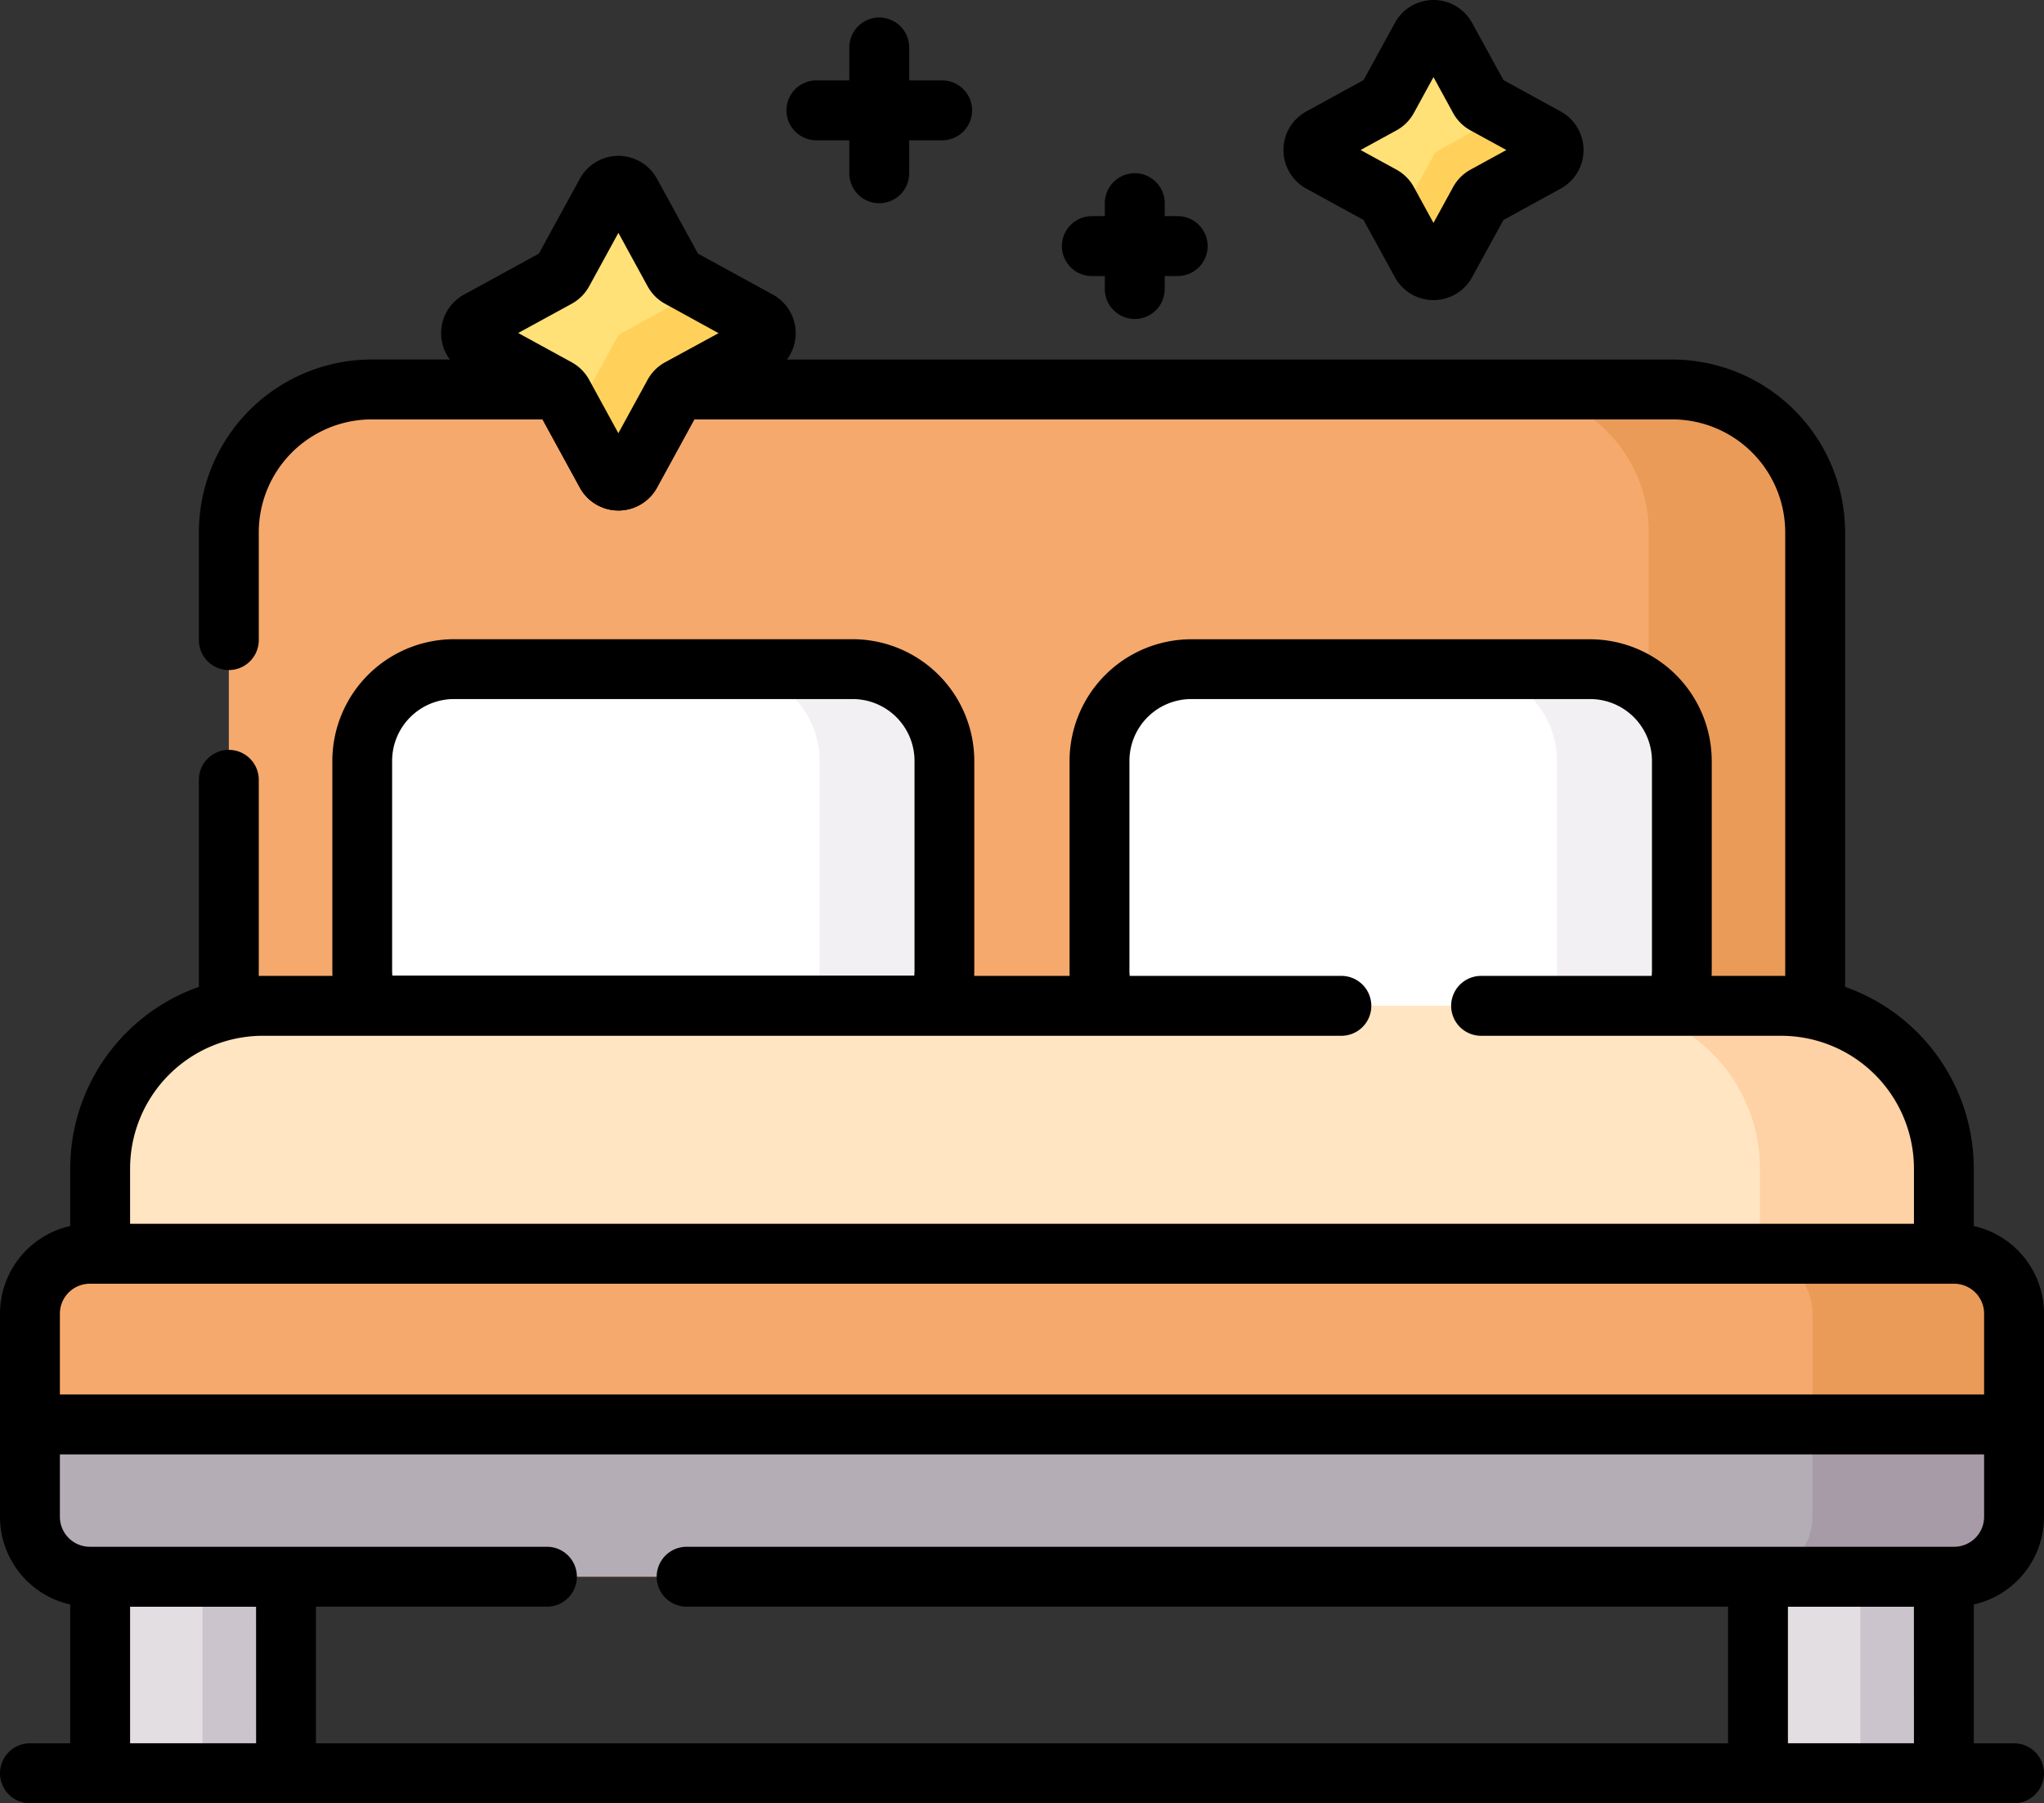
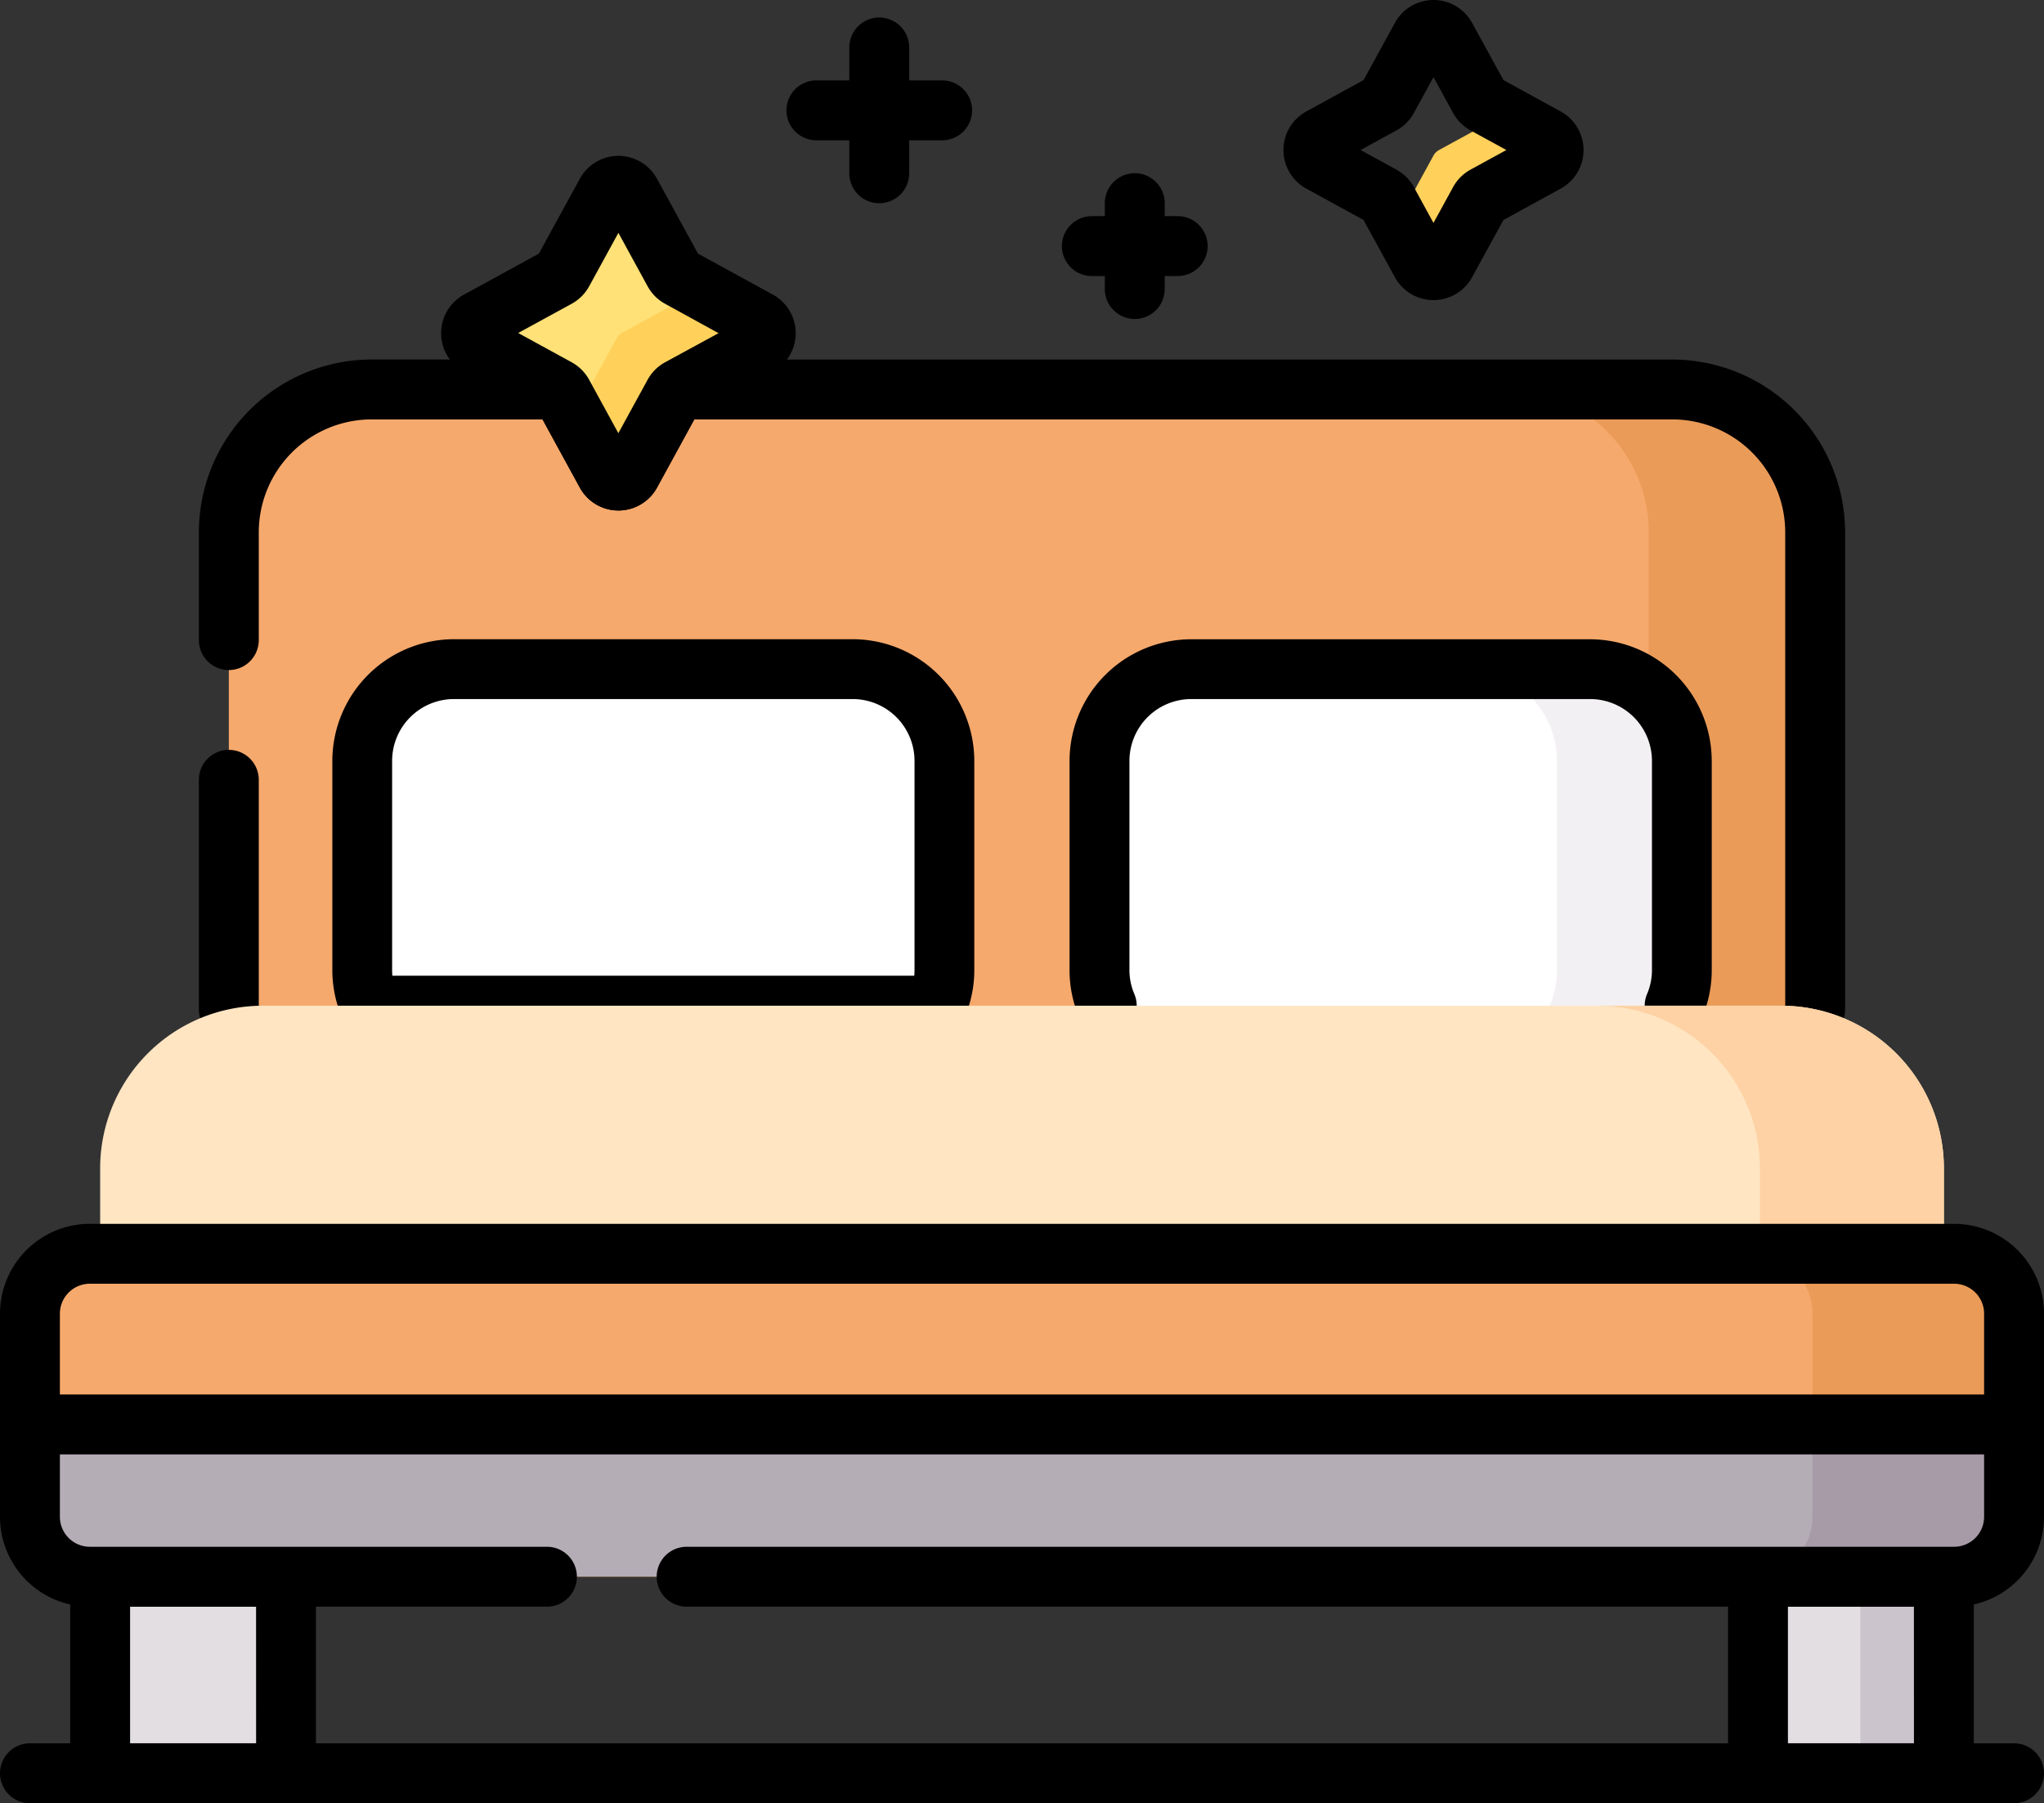
<svg xmlns="http://www.w3.org/2000/svg" width="52.148" height="46" viewBox="0 0 52.148 46">
  <rect x="0" y="0" width="52.148" height="46" fill="#333333" stroke="none" />
  <g id="bed" transform="translate(0 -30.182)">
    <g id="Group_312" data-name="Group 312" transform="translate(5.838 40.117)">
      <path id="Path_1311" data-name="Path 1311" d="M58.184,143.549H96.922a4.046,4.046,0,0,1,.867.094V131.37a3.644,3.644,0,0,0-3.644-3.644H60.961a3.644,3.644,0,0,0-3.644,3.644v12.274A4.046,4.046,0,0,1,58.184,143.549Z" transform="translate(-57.317 -127.726)" fill="#f6a96c" />
    </g>
    <g id="Group_313" data-name="Group 313" transform="translate(38.421 40.117)">
      <path id="Path_1312" data-name="Path 1312" d="M381.469,127.726h-4.246a3.644,3.644,0,0,1,3.644,3.644v12.18h3.379a4.048,4.048,0,0,1,.867.094V131.37A3.644,3.644,0,0,0,381.469,127.726Z" transform="translate(-377.224 -127.726)" fill="#ea9b58" />
    </g>
    <path id="Path_1313" data-name="Path 1313" d="M91.053,137.567a.764.764,0,0,1-.764-.764V124.634a2.883,2.883,0,0,0-2.88-2.88H62.457l-.952,1.74a1.122,1.122,0,0,1-1.969,0l-.951-1.74h-4.36a2.883,2.883,0,0,0-2.88,2.88v2.75a.764.764,0,0,1-1.528,0v-2.75a4.413,4.413,0,0,1,4.408-4.408h4.768a.764.764,0,0,1,.433.135,1.129,1.129,0,0,1,.349.385l.746,1.364.746-1.363a1.125,1.125,0,0,1,.35-.386.764.764,0,0,1,.432-.134H87.409a4.413,4.413,0,0,1,4.408,4.408V136.8A.764.764,0,0,1,91.053,137.567Z" transform="translate(-44.743 -80.873)" />
    <path id="Line_2" data-name="Line 2" d="M-6.736-.118A.764.764,0,0,1-7.5-.882V-6.736A.764.764,0,0,1-6.736-7.5a.764.764,0,0,1,.764.764V-.882A.764.764,0,0,1-6.736-.118Z" transform="translate(12.574 56.811)" />
    <g id="Group_315" data-name="Group 315" transform="translate(2.555 70.301)">
      <g id="Group_314" data-name="Group 314">
        <rect id="Rectangle_267" data-name="Rectangle 267" width="4.742" height="5.116" fill="#e2dee2" />
        <rect id="Rectangle_268" data-name="Rectangle 268" width="4.742" height="5.116" fill="#e2dee2" />
-         <rect id="Rectangle_269" data-name="Rectangle 269" width="2.13" height="5.116" transform="translate(2.612)" fill="#cbc4cc" />
        <rect id="Rectangle_270" data-name="Rectangle 270" width="4.742" height="5.116" transform="translate(42.296)" fill="#e2dee2" />
        <rect id="Rectangle_271" data-name="Rectangle 271" width="2.13" height="5.116" transform="translate(44.908)" fill="#cbc4cc" />
      </g>
    </g>
    <g id="Group_316" data-name="Group 316" transform="translate(1.791 69.639)">
      <path id="Rectangle_272" data-name="Rectangle 272" d="M-6.736-7.5h4.742a.764.764,0,0,1,.764.764v5.014a.764.764,0,0,1-.764.764H-6.736A.764.764,0,0,1-7.5-1.722V-6.736A.764.764,0,0,1-6.736-7.5Zm3.978,1.528H-5.972v3.486h3.215Z" transform="translate(7.5 7.5)" />
      <path id="Rectangle_273" data-name="Rectangle 273" d="M-6.736-7.5h4.742a.764.764,0,0,1,.764.764v5.014a.764.764,0,0,1-.764.764H-6.736A.764.764,0,0,1-7.5-1.722V-6.736A.764.764,0,0,1-6.736-7.5Zm3.978,1.528H-5.972v3.486h3.215Z" transform="translate(49.796 7.5)" />
    </g>
    <path id="Line_3" data-name="Line 3" d="M43.884-5.972H-6.736A.764.764,0,0,1-7.5-6.736.764.764,0,0,1-6.736-7.5h50.62a.764.764,0,0,1,.764.764A.764.764,0,0,1,43.884-5.972Z" transform="translate(7.5 82.154)" />
    <g id="Group_317" data-name="Group 317" transform="translate(9.24 47.253)">
      <path id="Path_1314" data-name="Path 1314" d="M290.047,206.476a2.32,2.32,0,0,0,.231-1.011V200.13a2.348,2.348,0,0,0-2.341-2.341H277.763a2.348,2.348,0,0,0-2.341,2.341v5.335a2.32,2.32,0,0,0,.231,1.011Z" transform="translate(-256.61 -197.789)" fill="#fff" />
      <path id="Path_1315" data-name="Path 1315" d="M370.2,197.789h-3.186a2.348,2.348,0,0,1,2.341,2.341v5.335a2.32,2.32,0,0,1-.231,1.011h3.186a2.32,2.32,0,0,0,.231-1.011V200.13A2.348,2.348,0,0,0,370.2,197.789Z" transform="translate(-338.872 -197.789)" fill="#f3f0f3" />
      <path id="Path_1316" data-name="Path 1316" d="M105.349,206.476a2.32,2.32,0,0,0,.231-1.011V200.13a2.348,2.348,0,0,0-2.341-2.341H93.065a2.348,2.348,0,0,0-2.341,2.341v5.335a2.32,2.32,0,0,0,.231,1.011Z" transform="translate(-90.724 -197.789)" fill="#fff" />
-       <path id="Path_1317" data-name="Path 1317" d="M185.5,197.789h-3.185a2.348,2.348,0,0,1,2.341,2.341v5.335a2.32,2.32,0,0,1-.231,1.011h3.185a2.32,2.32,0,0,0,.231-1.011V200.13A2.348,2.348,0,0,0,185.5,197.789Z" transform="translate(-172.985 -197.789)" fill="#f3f0f3" />
    </g>
    <g id="Group_318" data-name="Group 318" transform="translate(8.476 46.489)">
      <path id="Path_1318" data-name="Path 1318" d="M283.356,200.4a.764.764,0,0,1-.7-1.063,1.551,1.551,0,0,0,.124-.61v-5.335a1.579,1.579,0,0,0-1.577-1.577H271.027a1.579,1.579,0,0,0-1.578,1.577v5.335a1.552,1.552,0,0,0,.124.61.764.764,0,0,1-1.406.6,3.071,3.071,0,0,1-.246-1.207v-5.335a3.109,3.109,0,0,1,3.105-3.105H281.2a3.109,3.109,0,0,1,3.105,3.105v5.335a3.072,3.072,0,0,1-.246,1.207A.764.764,0,0,1,283.356,200.4Z" transform="translate(-249.11 -190.289)" />
      <path id="Path_1319" data-name="Path 1319" d="M98.658,200.4H84.173a.764.764,0,0,1-.7-.465,3.071,3.071,0,0,1-.246-1.207v-5.335a3.109,3.109,0,0,1,3.105-3.105H96.5a3.109,3.109,0,0,1,3.105,3.105v5.335a3.072,3.072,0,0,1-.246,1.207A.764.764,0,0,1,98.658,200.4Zm-13.9-1.528H98.073q.007-.072.007-.145v-5.335a1.579,1.579,0,0,0-1.577-1.577H86.329a1.579,1.579,0,0,0-1.577,1.577v5.335Q84.752,198.8,84.758,198.874Z" transform="translate(-83.224 -190.289)" />
    </g>
    <path id="Path_1320" data-name="Path 1320" d="M72.121,288.512v-2.279a4.15,4.15,0,0,0-4.15-4.15H29.232a4.15,4.15,0,0,0-4.15,4.15v2.279Z" transform="translate(-22.527 -226.245)" fill="#ffe5c2" />
    <path id="Path_1321" data-name="Path 1321" d="M404.783,282.083h-4.694a4.15,4.15,0,0,1,4.15,4.15v2.279h4.694v-2.279A4.15,4.15,0,0,0,404.783,282.083Z" transform="translate(-359.339 -226.245)" fill="#fed2a4" />
-     <path id="Path_1322" data-name="Path 1322" d="M65.385,282.438H18.346a.764.764,0,0,1-.764-.764V279.5a4.919,4.919,0,0,1,4.914-4.914H50.013a.764.764,0,1,1,0,1.528H22.5A3.39,3.39,0,0,0,19.11,279.5v1.414H64.621V279.5a3.39,3.39,0,0,0-3.386-3.386H53.578a.764.764,0,1,1,0-1.528h7.656a4.919,4.919,0,0,1,4.914,4.914v2.177A.764.764,0,0,1,65.385,282.438Z" transform="translate(-15.791 -219.509)" />
    <path id="Path_1323" data-name="Path 1323" d="M56.592,352.446H9.028A1.528,1.528,0,0,1,7.5,350.918v-5.182a1.528,1.528,0,0,1,1.528-1.528H56.592a1.528,1.528,0,0,1,1.528,1.528v5.182A1.528,1.528,0,0,1,56.592,352.446Z" transform="translate(-6.736 -282.042)" fill="#f6a96c" />
    <path id="Path_1324" data-name="Path 1324" d="M444.143,344.208H439a1.528,1.528,0,0,1,1.528,1.528v5.182A1.528,1.528,0,0,1,439,352.446h5.143a1.528,1.528,0,0,0,1.528-1.528v-5.182A1.528,1.528,0,0,0,444.143,344.208Z" transform="translate(-394.287 -282.042)" fill="#ea9b58" />
    <path id="Path_1325" data-name="Path 1325" d="M7.5,389.3a1.528,1.528,0,0,0,1.528,1.528H56.592A1.528,1.528,0,0,0,58.12,389.3v-2.357H7.5Z" transform="translate(-6.736 -320.428)" fill="#b5adb6" />
    <path id="Path_1326" data-name="Path 1326" d="M445.671,389.3v-2.357h-5.144V389.3A1.528,1.528,0,0,1,439,390.832h5.143A1.528,1.528,0,0,0,445.671,389.3Z" transform="translate(-394.287 -320.428)" fill="#a79ba7" />
    <path id="Path_1327" data-name="Path 1327" d="M49.856,346.474H17.518a.764.764,0,1,1,0-1.528H49.856a.765.765,0,0,0,.764-.764V339a.765.765,0,0,0-.764-.764H2.292a.765.765,0,0,0-.764.764v5.182a.765.765,0,0,0,.764.764H13.954a.764.764,0,1,1,0,1.528H2.292A2.294,2.294,0,0,1,0,344.182V339a2.294,2.294,0,0,1,2.292-2.292H49.856A2.294,2.294,0,0,1,52.148,339v5.182A2.294,2.294,0,0,1,49.856,346.474Z" transform="translate(0 -275.306)" />
    <path id="Line_4" data-name="Line 4" d="M43.884-5.972H-6.736A.764.764,0,0,1-7.5-6.736.764.764,0,0,1-6.736-7.5h50.62a.764.764,0,0,1,.764.764A.764.764,0,0,1,43.884-5.972Z" transform="translate(7.5 73.255)" />
    <path id="Path_1328" data-name="Path 1328" d="M122.073,76.912l1.1,2.014a.359.359,0,0,0,.142.142l2.014,1.1a.358.358,0,0,1,0,.628l-2.014,1.1a.359.359,0,0,0-.142.142l-1.1,2.014a.358.358,0,0,1-.628,0l-1.1-2.014a.359.359,0,0,0-.142-.142l-2.014-1.1a.358.358,0,0,1,0-.628l2.014-1.1a.359.359,0,0,0,.142-.142l1.1-2.014A.358.358,0,0,1,122.073,76.912Z" transform="translate(-105.981 -41.804)" fill="#ffe177" />
    <g id="Group_319" data-name="Group 319" transform="translate(14.658 37.568)">
      <path id="Path_1329" data-name="Path 1329" d="M148.6,103.5l-1.461-.8-2.011,1.1a.359.359,0,0,0-.142.142l-1.078,1.971.806,1.473a.358.358,0,0,0,.628,0l1.1-2.014a.359.359,0,0,1,.142-.142l2.014-1.1A.358.358,0,0,0,148.6,103.5Z" transform="translate(-143.912 -102.699)" fill="#ffd15b" />
    </g>
    <path id="Path_1330" data-name="Path 1330" d="M115.023,69.226a1.122,1.122,0,0,1,.984.584l1.045,1.91,1.91,1.045a1.122,1.122,0,0,1,0,1.969l-1.91,1.045-1.045,1.91a1.122,1.122,0,0,1-1.969,0l-1.045-1.91-1.91-1.045a1.122,1.122,0,0,1,0-1.969l1.91-1.045,1.045-1.91A1.122,1.122,0,0,1,115.023,69.226Zm2.555,4.523L116.214,73a1.121,1.121,0,0,1-.446-.446l-.746-1.364-.746,1.363a1.121,1.121,0,0,1-.446.446l-1.364.746,1.363.746a1.121,1.121,0,0,1,.446.446l.746,1.364.746-1.363a1.121,1.121,0,0,1,.446-.446Z" transform="translate(-99.245 -35.068)" />
    <g id="Group_320" data-name="Group 320" transform="translate(20.064 30.629)">
      <path id="Line_5" data-name="Line 5" d="M-6.736-2.763A.764.764,0,0,1-7.5-3.527V-6.736A.764.764,0,0,1-6.736-7.5a.764.764,0,0,1,.764.764v3.209A.764.764,0,0,1-6.736-2.763Z" transform="translate(9.104 7.5)" />
      <path id="Line_6" data-name="Line 6" d="M-3.527-5.972H-6.736A.764.764,0,0,1-7.5-6.736.764.764,0,0,1-6.736-7.5h3.209a.764.764,0,0,1,.764.764A.764.764,0,0,1-3.527-5.972Z" transform="translate(7.5 9.104)" />
    </g>
    <g id="Group_321" data-name="Group 321" transform="translate(27.092 34.601)">
      <path id="Line_7" data-name="Line 7" d="M-6.736-3.782A.764.764,0,0,1-7.5-4.546v-2.19A.764.764,0,0,1-6.736-7.5a.764.764,0,0,1,.764.764v2.19A.764.764,0,0,1-6.736-3.782Z" transform="translate(8.595 7.5)" />
      <path id="Line_8" data-name="Line 8" d="M-4.546-5.972h-2.19A.764.764,0,0,1-7.5-6.736.764.764,0,0,1-6.736-7.5h2.19a.764.764,0,0,1,.764.764A.764.764,0,0,1-4.546-5.972Z" transform="translate(7.5 8.595)" />
    </g>
-     <path id="Path_1331" data-name="Path 1331" d="M332.378,37.868l.856,1.565a.359.359,0,0,0,.142.142l1.565.856a.358.358,0,0,1,0,.628l-1.565.856a.359.359,0,0,0-.142.142l-.856,1.565a.358.358,0,0,1-.628,0l-.856-1.565a.359.359,0,0,0-.142-.142l-1.564-.856a.358.358,0,0,1,0-.628l1.564-.856a.359.359,0,0,0,.142-.142l.856-1.565A.358.358,0,0,1,332.378,37.868Z" transform="translate(-295.492 -6.736)" fill="#ffe177" />
    <g id="Group_322" data-name="Group 322" transform="translate(35.66 33.096)">
      <path id="Path_1332" data-name="Path 1332" d="M353.907,59.4l-1.094-.6a.37.37,0,0,1-.077.056l-1.565.856a.359.359,0,0,0-.142.142l-.856,1.565a.364.364,0,0,1-.056.077l.6,1.094a.358.358,0,0,0,.629,0l.856-1.565a.358.358,0,0,1,.142-.142l1.565-.856A.358.358,0,0,0,353.907,59.4Z" transform="translate(-350.118 -58.798)" fill="#ffd15b" />
    </g>
    <path id="Path_1333" data-name="Path 1333" d="M325.328,30.182a1.122,1.122,0,0,1,.984.583l.8,1.46,1.46.8a1.122,1.122,0,0,1,0,1.969l-1.46.8-.8,1.46a1.122,1.122,0,0,1-1.969,0l-.8-1.46-1.46-.8a1.122,1.122,0,0,1,0-1.969l1.46-.8.8-1.46A1.122,1.122,0,0,1,325.328,30.182Zm1.859,3.827-.914-.5a1.121,1.121,0,0,1-.446-.446l-.5-.914-.5.914a1.121,1.121,0,0,1-.446.446l-.914.5.914.5a1.121,1.121,0,0,1,.446.446l.5.914.5-.914a1.121,1.121,0,0,1,.446-.446Z" transform="translate(-288.755 0)" />
  </g>
</svg>